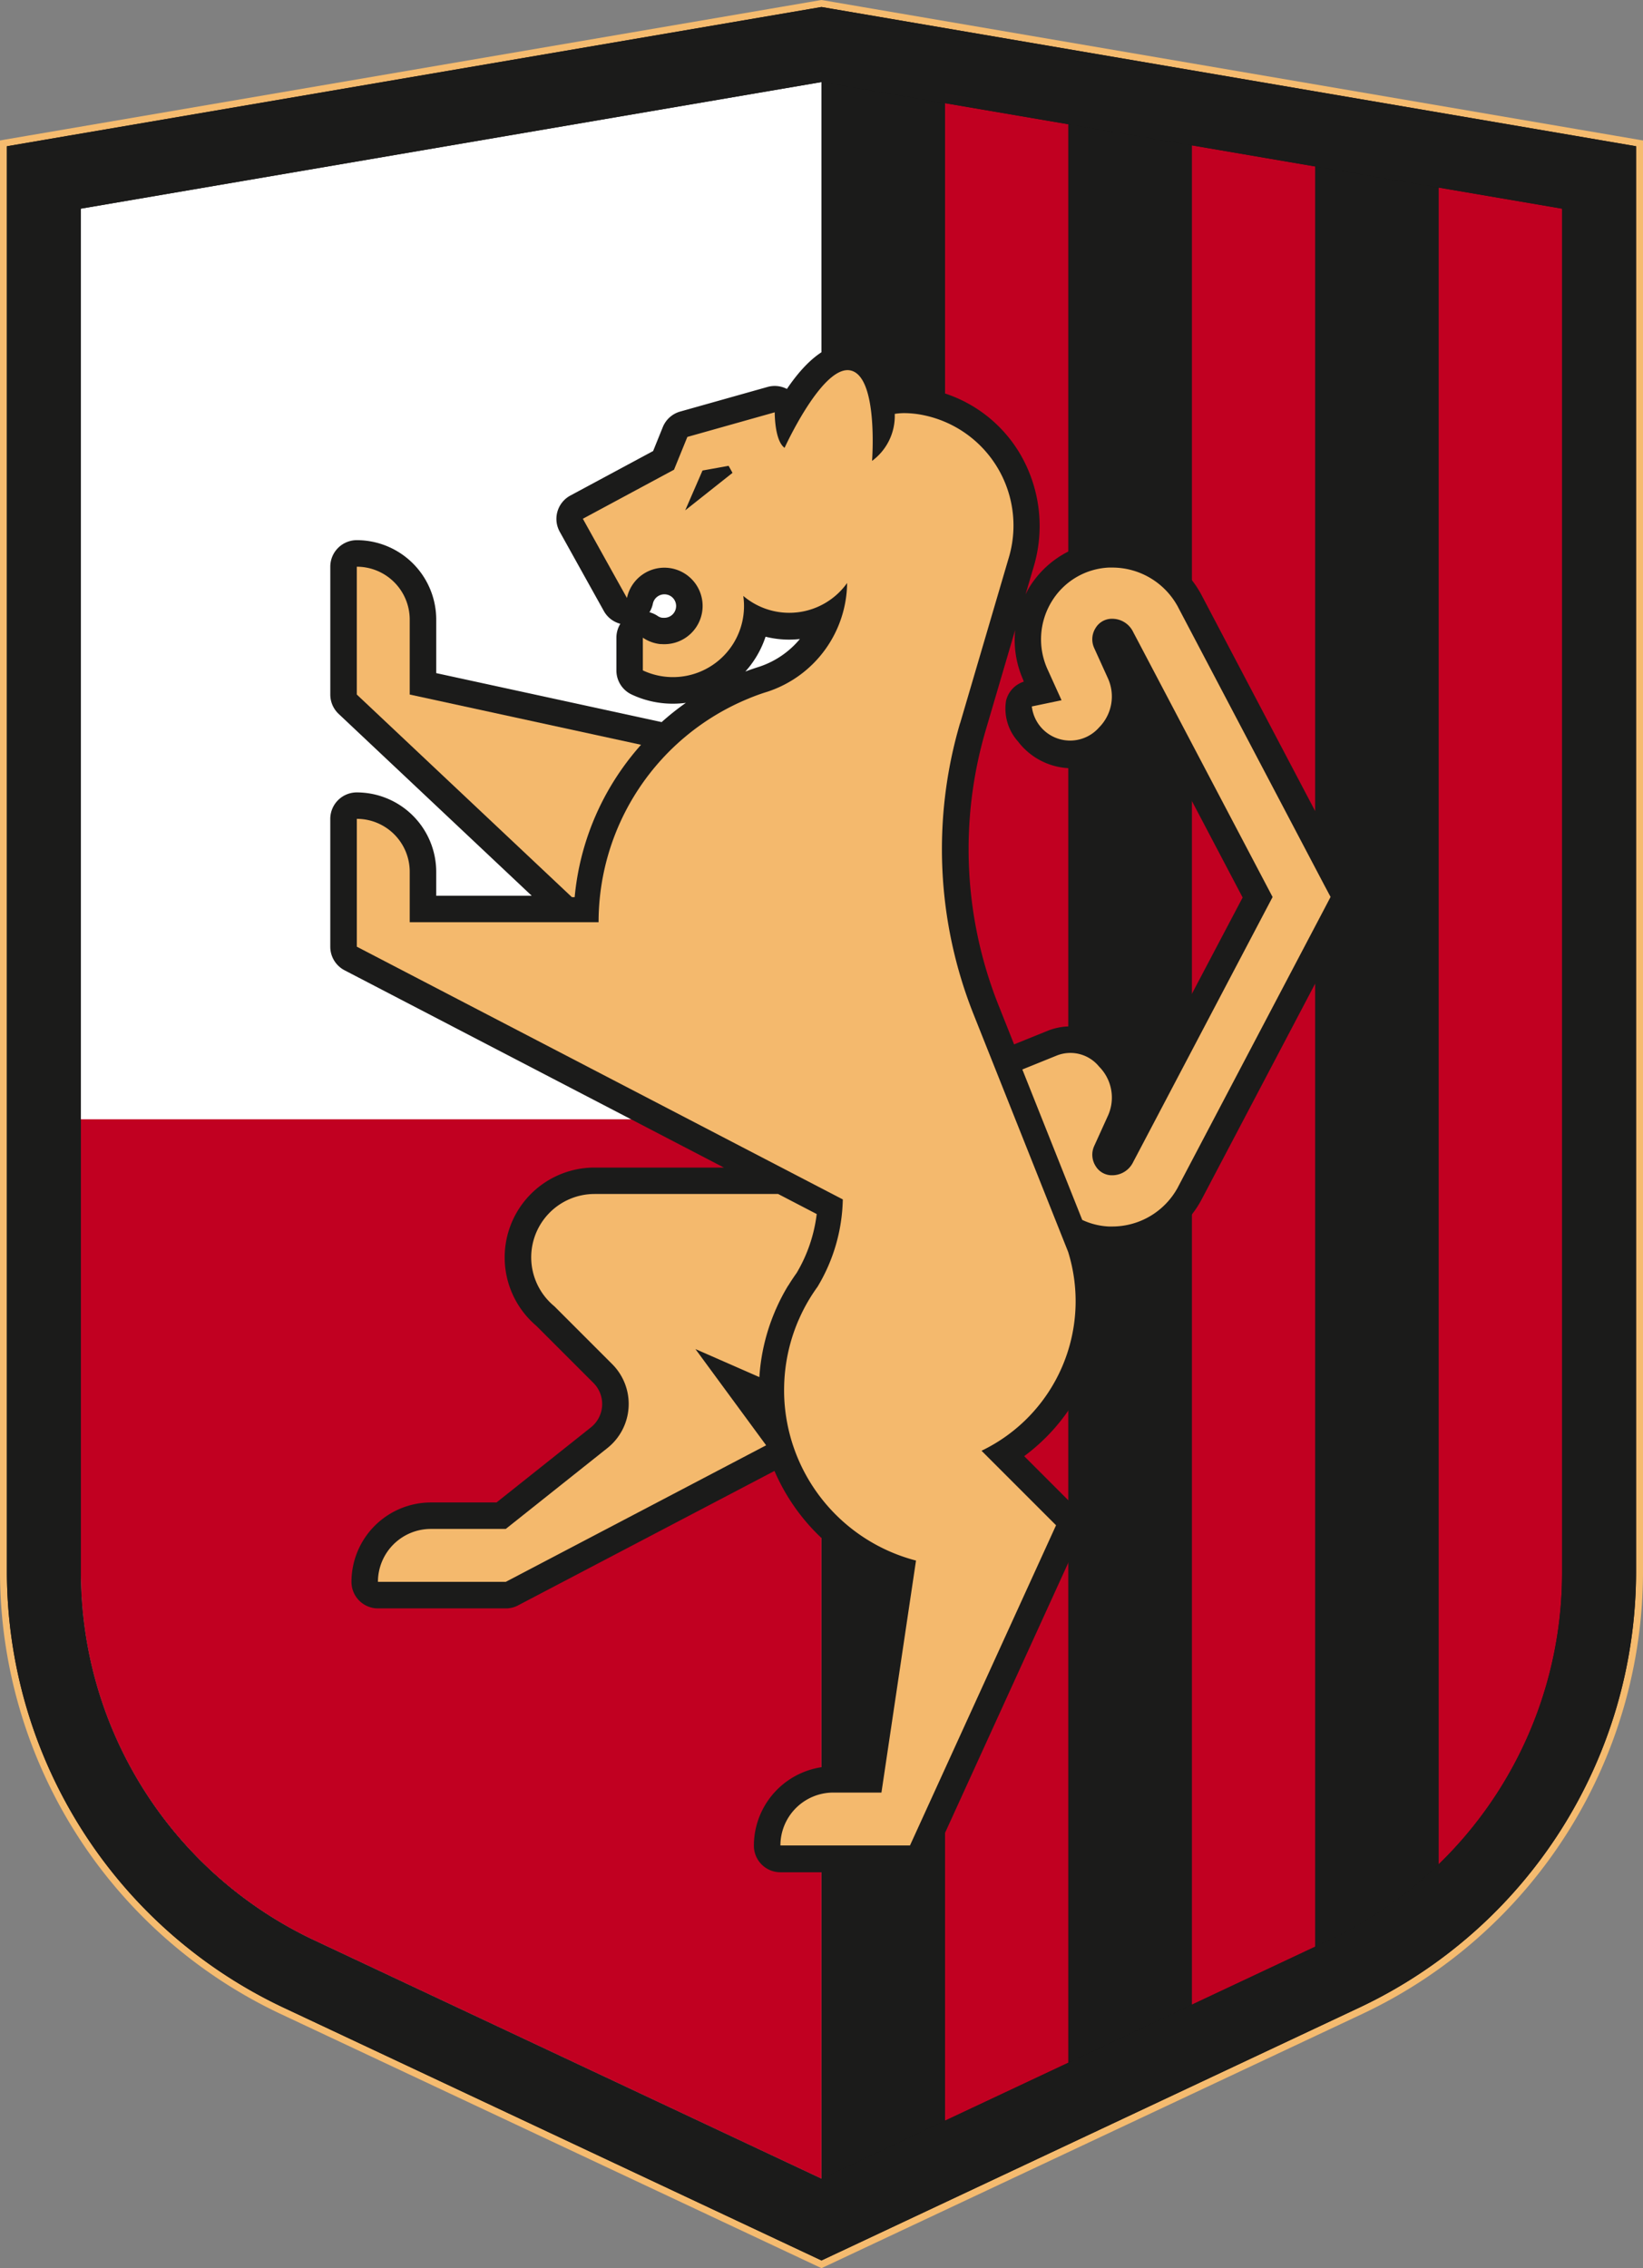
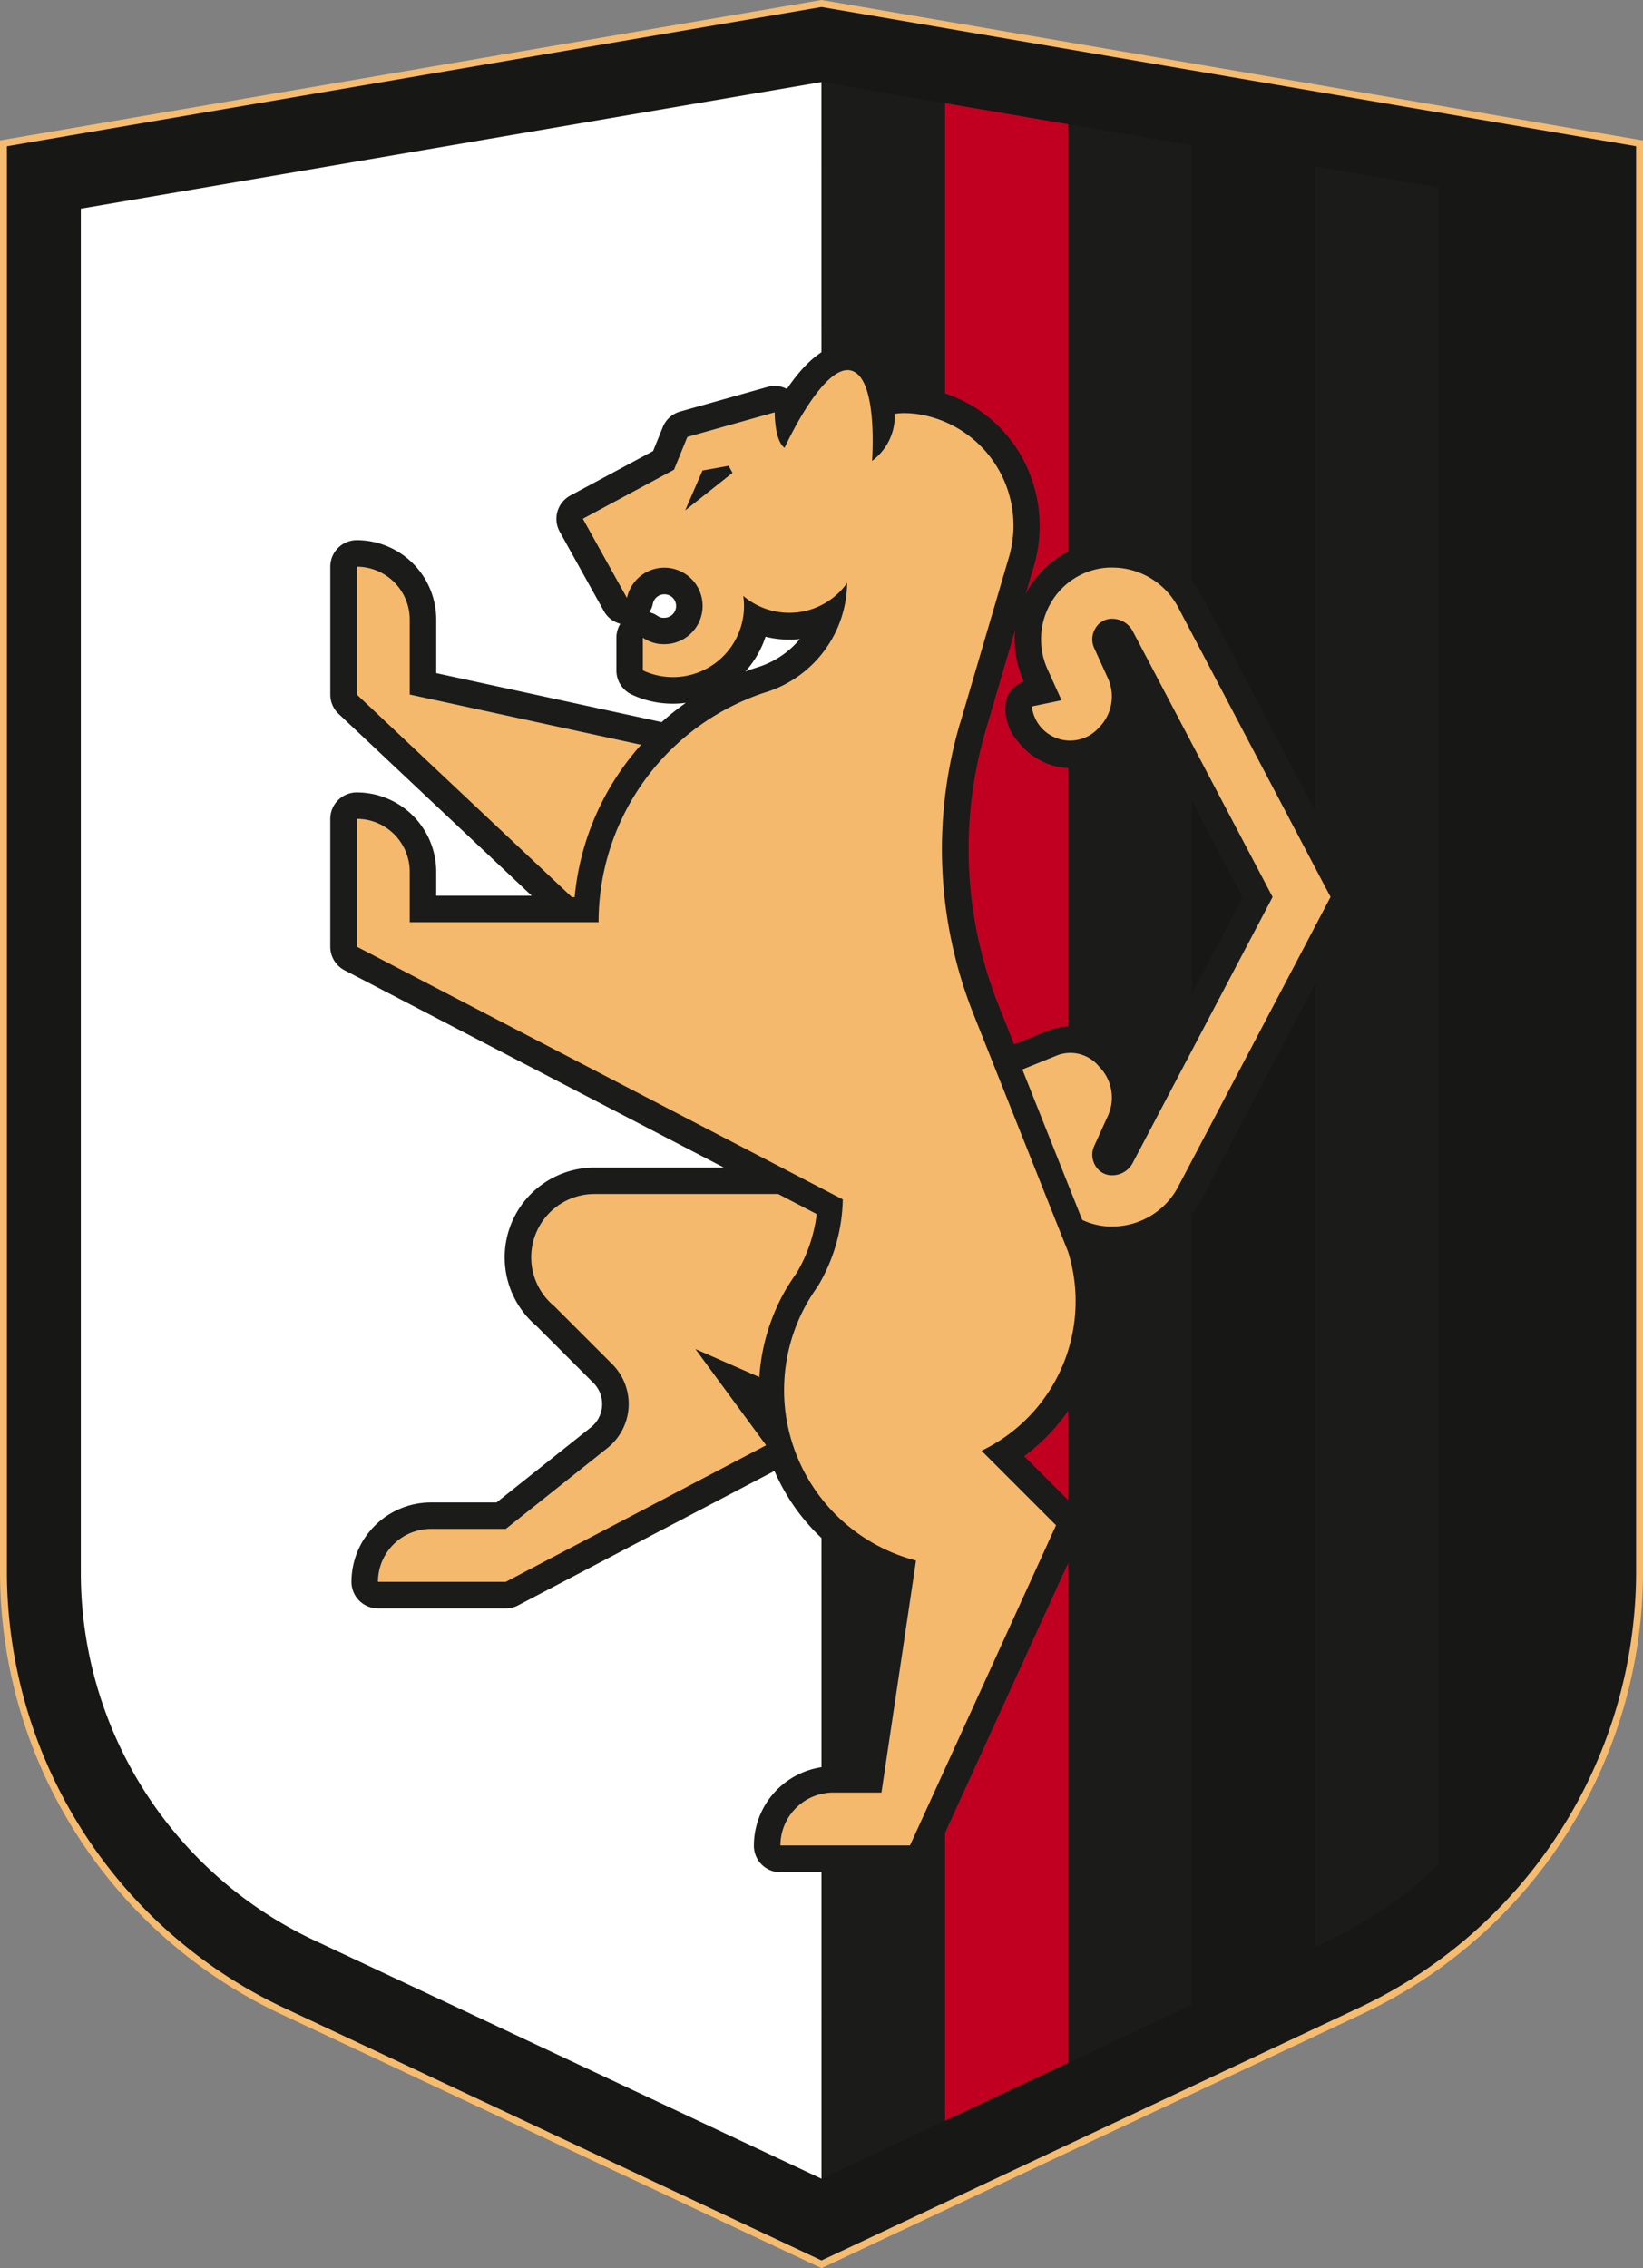
<svg xmlns="http://www.w3.org/2000/svg" width="101.759" height="140.476" viewBox="0 0 101.759 140.476">
  <rect x="0" y="0" width="101.759" height="140.476" fill="#808080" stroke="none" />
  <defs>
    <clipPath id="clip-path">
      <rect width="101.759" height="140.476" fill="none" />
    </clipPath>
  </defs>
  <g clip-path="url(#clip-path)">
    <path d="M18.207,125.311A30.074,30.074,0,0,1,1,98.2V9.675L51.666,1.014l50.665,8.661V98.2a30.073,30.073,0,0,1-17.213,27.109L51.666,141.036Z" transform="translate(-0.786 -0.797)" fill="#171716" />
    <path d="M50.879.434l.772.132L97.521,8.407l3.81.651V97.4a29.857,29.857,0,0,1-17.09,26.915L52.829,139.086,50.88,140l-1.949-.916L17.512,124.32A29.859,29.859,0,0,1,.428,97.408V9.059l3.81-.651L50.107.566Zm0-.434-.072.012-.772.132L4.166,7.986l-3.81.651L0,8.7v88.71a30.289,30.289,0,0,0,17.33,27.3l31.419,14.767,1.949.916.182.086.182-.086,1.949-.916,31.412-14.768a30.287,30.287,0,0,0,17.336-27.3V8.7l-.356-.061-3.81-.651L51.724.144,50.952.012Z" fill="#f5bb6f" />
    <path d="M245.346,25.053V150.006l-7.652,3.6V23.744Z" transform="translate(-186.815 -18.661)" fill="#1b1b1a" />
    <path d="M281.082,31.164V151.219l-7.642,3.592V29.858Z" transform="translate(-214.909 -23.467)" fill="#c10021" />
    <path d="M316.789,37.264V152.421l-7.647,3.592V35.958Z" transform="translate(-242.969 -28.261)" fill="#1b1b1a" />
-     <path d="M352.509,43.369V153.624l-7.642,3.592V42.059Z" transform="translate(-271.046 -33.056)" fill="#c10021" />
    <path d="M388.212,49.486V153.331a24.924,24.924,0,0,1-6.808,4.71l-.834.394V48.18Z" transform="translate(-299.107 -37.867)" fill="#1b1b1a" />
-     <path d="M423.914,55.587v84.483a25.145,25.145,0,0,1-7.642,18.057V54.281Z" transform="translate(-327.167 -42.662)" fill="#c10021" />
    <path d="M69.274,153.6,37.856,138.835A25.158,25.158,0,0,1,23.4,116.069V31.585l45.87-7.841Z" transform="translate(-18.394 -18.661)" fill="#fff" />
-     <path d="M23.4,323.862v28.084a25.158,25.158,0,0,0,14.452,22.766l31.418,14.766V323.862Z" transform="translate(-18.394 -254.538)" fill="#c10021" />
-     <path d="M52.451,6.677l45.869,7.841V99a25.158,25.158,0,0,1-14.458,22.769L52.451,136.535,21.033,121.769A25.158,25.158,0,0,1,6.582,99V14.518Zm0-4.648-.772.132L5.81,10,2,10.653V99a29.859,29.859,0,0,0,17.084,26.912L50.5,140.681l1.949.916,1.949-.916,31.412-14.768A29.857,29.857,0,0,0,102.9,99V10.653L99.093,10,53.223,2.161Z" transform="translate(-1.572 -1.595)" fill="#1b1b1a" />
    <path d="M116.084,122.872l-13.953-3.031v-3.316a4.924,4.924,0,0,0-4.919-4.919,1.642,1.642,0,0,0-1.642,1.642v7.917a1.643,1.643,0,0,0,.516,1.2l11.959,11.264h-5.915v-1.481a4.924,4.924,0,0,0-4.919-4.919,1.641,1.641,0,0,0-1.642,1.642v7.918a1.642,1.642,0,0,0,.884,1.456l23.494,12.219h-8.072a5.564,5.564,0,0,0-3.541,9.806l3.516,3.516.015.015a1.847,1.847,0,0,1-.154,2.754l-5.846,4.651H101.8a4.925,4.925,0,0,0-4.919,4.919,1.642,1.642,0,0,0,1.642,1.642h7.917a1.631,1.631,0,0,0,.811-.214l15.829-8.3a12.488,12.488,0,0,0,6.934,6.695l-1.725,11.6h-1.565a4.92,4.92,0,0,0-4.919,4.919,1.642,1.642,0,0,0,1.642,1.642h8.029a1.642,1.642,0,0,0,1.493-.96l8.555-18.753.492-1.079a1.642,1.642,0,0,0-.333-1.842l-3.137-3.137a12.047,12.047,0,0,0,1.346-1.161,11.865,11.865,0,0,0,3.075-11.489,5.968,5.968,0,0,0,.747.087c.088,0,.186.006.284.006a6.281,6.281,0,0,0,5.409-3.113c.028-.047.054-.092.079-.139l.1-.187,9-17.109.389-.741a1.641,1.641,0,0,0,0-1.526l-.388-.74-9-17.112-.09-.171-.012-.022c-.024-.044-.049-.087-.075-.131A6.281,6.281,0,0,0,144,111.664c-.1,0-.2,0-.3.007a6.014,6.014,0,0,0-4.847,2.876c-.083.136-.151.279-.223.42l.508-1.728a8.831,8.831,0,0,0-.861-7,8.456,8.456,0,0,0-5.583-3.969,7.642,7.642,0,0,0-1.568-.172,5.508,5.508,0,0,0-.679.042,3.231,3.231,0,0,0-2.3-2.642,2.532,2.532,0,0,0-.54-.058h0c-1.441,0-2.737,1.294-3.757,2.8a1.642,1.642,0,0,0-1.2-.123l-5.411,1.524a1.641,1.641,0,0,0-1.075.961l-.6,1.484-5.126,2.757a1.641,1.641,0,0,0-.657,2.243l1.772,3.187.96,1.723a1.642,1.642,0,0,0,1.021.79,1.64,1.64,0,0,0-.244.862v2.031a1.642,1.642,0,0,0,.943,1.486,5.969,5.969,0,0,0,2.56.569,6.085,6.085,0,0,0,.8-.053,16.115,16.115,0,0,0-1.508,1.2m-.536-7.345a.729.729,0,0,1,.71-.576.842.842,0,0,1,.143.013.721.721,0,0,1,.566.542.73.73,0,0,1-.709.9h-.03l-.022,0-.036,0a.435.435,0,0,1-.051-.007l-.017,0-.015,0-.036-.009-.021-.007-.076-.028a.652.652,0,0,1-.095-.053,1.642,1.642,0,0,0-.523-.24,1.635,1.635,0,0,0,.209-.523m6.982,2.038a6.038,6.038,0,0,0,1.463.18,5.968,5.968,0,0,0,.662-.037,5.51,5.51,0,0,1-2.448,1.693c-.056.02-.1.034-.143.047l-.035.011c-.249.079-.5.167-.751.262a6.043,6.043,0,0,0,1.252-2.156m15.965,2.718.029.065a1.642,1.642,0,0,0-1.1,1.186,3.047,3.047,0,0,0,.742,2.52,4.2,4.2,0,0,0,3.223,1.656,4.138,4.138,0,0,0,2.958-1.336,4.364,4.364,0,0,0,1.269-2.943l6.462,12.285L145.616,146a4.364,4.364,0,0,0-1.268-2.943,4.139,4.139,0,0,0-2.958-1.336,3.762,3.762,0,0,0-1.457.3l-2.012.814-.978-2.458a26.145,26.145,0,0,1-.79-16.967l1.834-6.242a6.111,6.111,0,0,0,.509,3.116" transform="translate(-75.113 -78.151)" fill="#1b1b1a" />
    <path d="M134.777,351.148c.153-.252.324-.511.522-.789a9.337,9.337,0,0,0,1.242-3.646l-2.39-1.243h-11.37a3.923,3.923,0,0,0-2.491,6.953l.006.006,3.562,3.562.017.017a3.489,3.489,0,0,1-.3,5.2l-6.293,5.007h-4.639a3.277,3.277,0,0,0-3.277,3.278h7.917l16.125-8.458-3.6-4.9-.779-1.06,1.742.764,2.218.973a12.408,12.408,0,0,1,.963-4.063,1.582,1.582,0,0,1,.064-.148,12.154,12.154,0,0,1,.7-1.363c.017-.03.035-.06.053-.089" transform="translate(-85.958 -271.521)" fill="#f4b96d" />
    <path d="M116.735,184.433a16.409,16.409,0,0,1,2.783-7.737,16.729,16.729,0,0,1,1.328-1.7l-14.327-3.112v-4.639a3.278,3.278,0,0,0-3.278-3.278v7.917l13.325,12.551Z" transform="translate(-81.143 -128.868)" fill="#f4b96d" />
    <path d="M314.517,183.9l-9-17.111-.091-.175c-.014-.026-.029-.051-.045-.077a4.617,4.617,0,0,0-4-2.308c-.07,0-.139,0-.21,0a4.378,4.378,0,0,0-3.534,2.095,4.487,4.487,0,0,0-.265,4.2l.871,1.923-1.841.384a2.386,2.386,0,0,0,4.165,1.3,2.722,2.722,0,0,0,.552-3.034l-.855-1.885a1.3,1.3,0,0,1,.081-1.229,1.178,1.178,0,0,1,.967-.582l.069,0a1.437,1.437,0,0,1,1.242.714,1.235,1.235,0,0,1,.066.125l.317.6,8.308,15.794-8.308,15.794-.317.6a1.231,1.231,0,0,1-.066.125,1.437,1.437,0,0,1-1.242.714l-.069,0a1.178,1.178,0,0,1-.966-.582,1.3,1.3,0,0,1-.081-1.229l.855-1.885a2.722,2.722,0,0,0-.552-3.034,2.288,2.288,0,0,0-2.629-.682l-2.124.86,3.709,9.317a4.344,4.344,0,0,0,1.647.408c.071,0,.14,0,.21,0a4.618,4.618,0,0,0,4-2.308c.016-.026.031-.052.045-.078l.091-.175,9-17.111.388-.74Z" transform="translate(-232.496 -129.077)" fill="#f4b96d" />
    <path d="M140.606,128.973l2.989-10.171a6.978,6.978,0,0,0-5.207-8.9,6,6,0,0,0-1.231-.137,3.82,3.82,0,0,0-.6.047,3.457,3.457,0,0,1-1.405,2.911s.4-5.214-1.33-5.6a.861.861,0,0,0-.188-.02c-1.712,0-3.9,4.812-3.9,4.812-.628-.451-.61-2.2-.61-2.2l-5.411,1.524-.827,2.031-5.646,3.037,1.772,3.187.959,1.721a2.369,2.369,0,1,1,2.316,2.861c-.054,0-.109,0-.161-.006a.13.13,0,0,1-.027,0,.462.462,0,0,1-.054,0,2.093,2.093,0,0,1-.256-.04c-.033-.006-.063-.015-.094-.023-.048-.013-.1-.025-.142-.042a.685.685,0,0,1-.109-.04.482.482,0,0,1-.069-.025,2.312,2.312,0,0,1-.419-.228V125.7a4.4,4.4,0,0,0,6.22-4.614,4.4,4.4,0,0,0,6.431-.8,7.17,7.17,0,0,1-4.835,6.7q-.107.038-.214.069-.562.179-1.1.406a14.974,14.974,0,0,0-9.244,13.836H106.517V138.17a3.277,3.277,0,0,0-3.277-3.277v7.918l30.1,15.654a10.892,10.892,0,0,1-1.564,5.407l0,0c-.18.251-.352.507-.509.769l0,0v0a10.49,10.49,0,0,0-.653,1.267l-.015.029h0a10.93,10.93,0,0,0-.894,4.195,10.51,10.51,0,0,0,.069,1.38,10.916,10.916,0,0,0,8.1,9.319L135.733,195.2h-2.98a3.278,3.278,0,0,0-3.277,3.277H137.5l8.555-18.753.492-1.079-4.615-4.615a10.277,10.277,0,0,0,5.365-12.314l-5.856-14.711a27.67,27.67,0,0,1-.839-18.037m-17.023-13.181,1.072-2.467,1.617-.291.241.436Z" transform="translate(-81.141 -84.178)" fill="#f4b96d" />
  </g>
</svg>